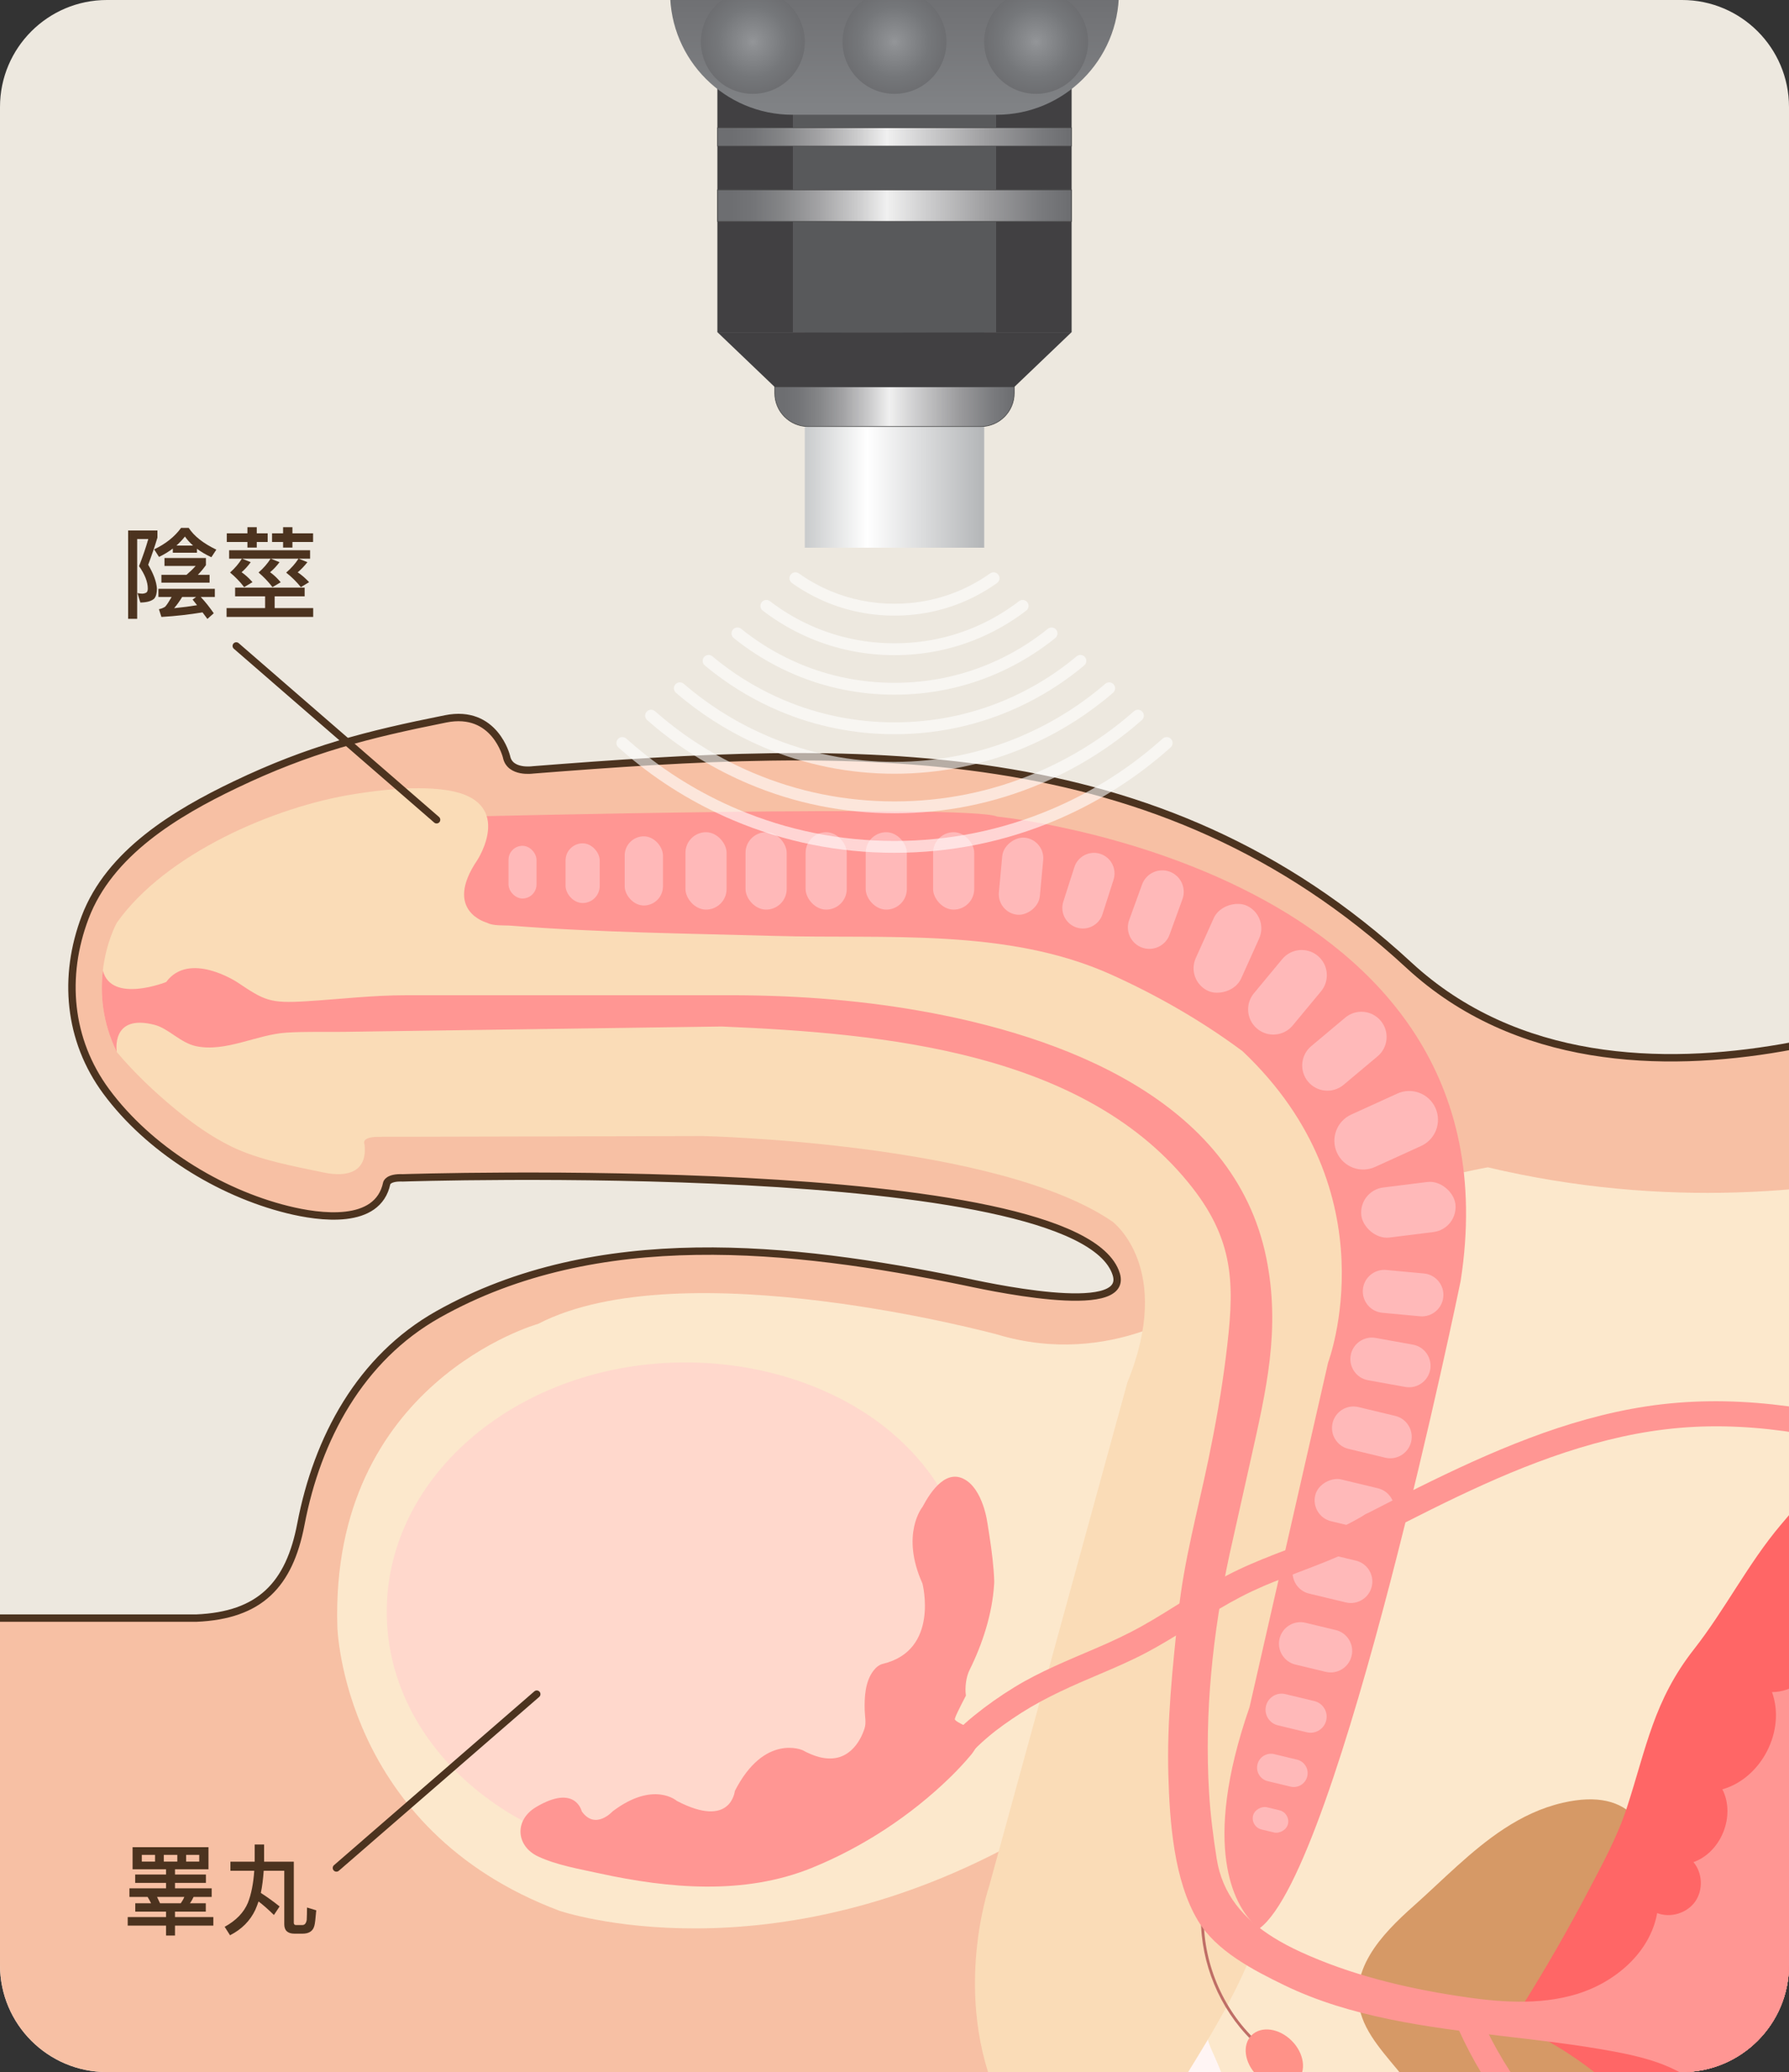
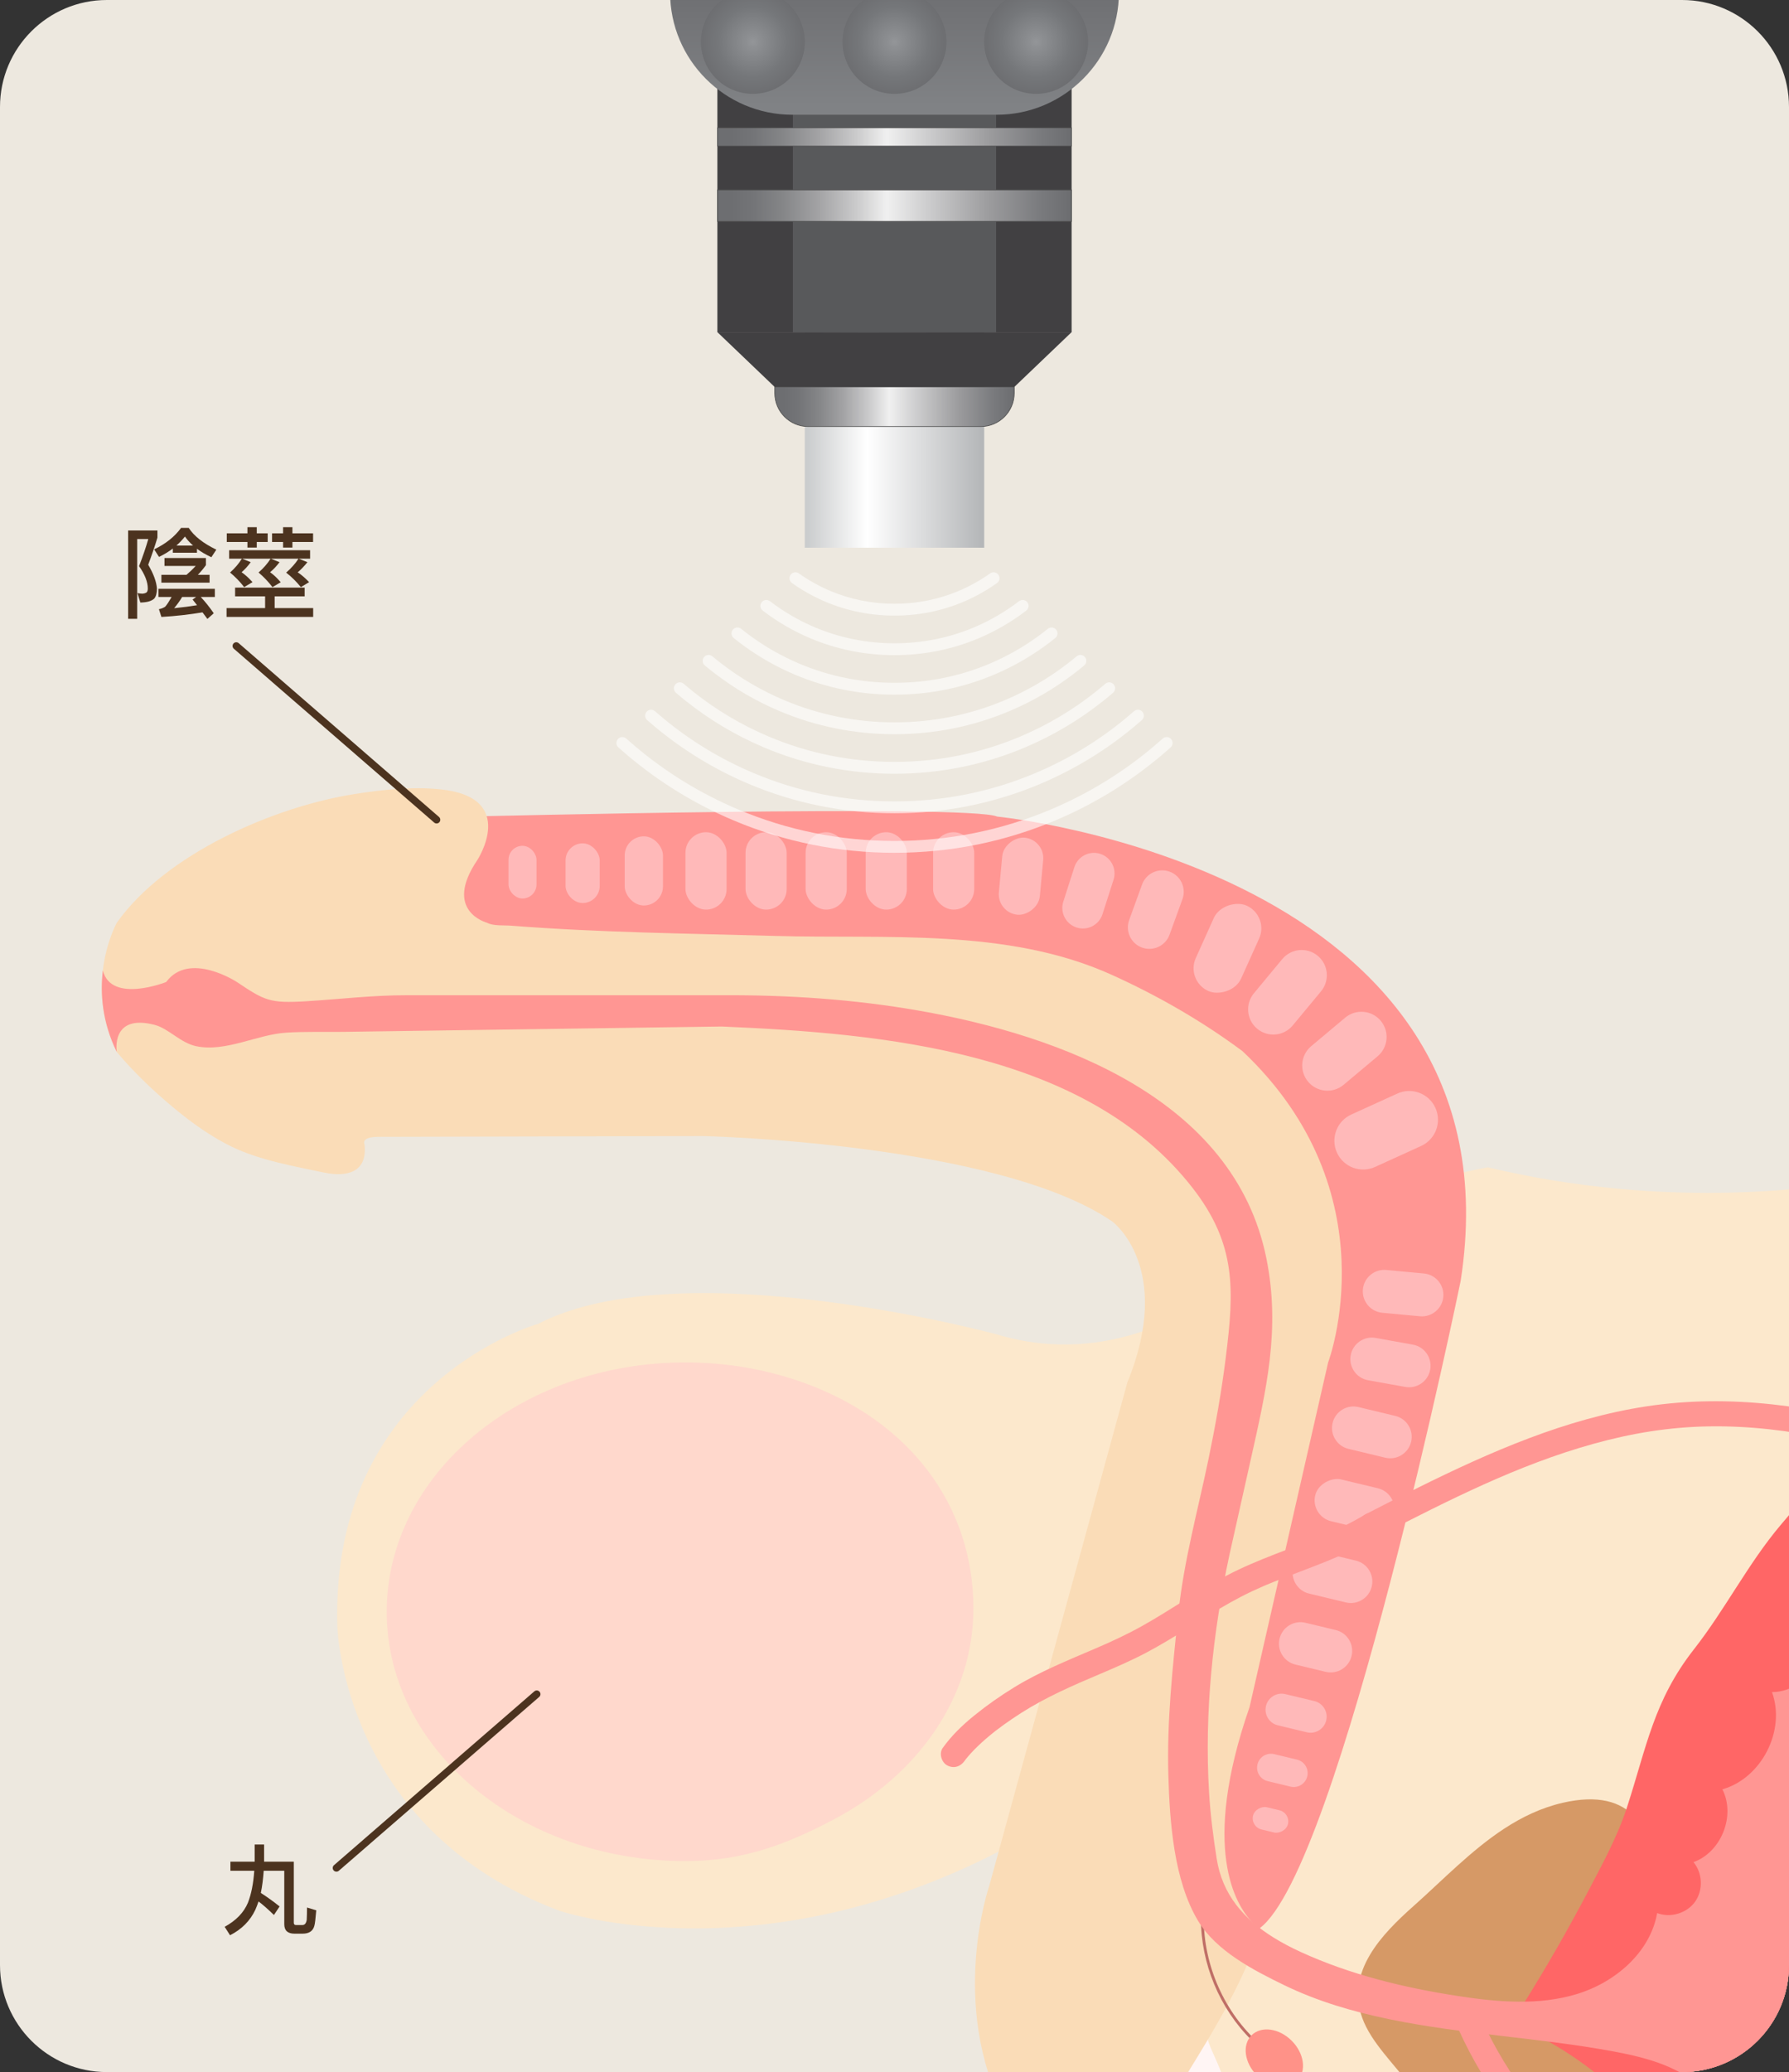
<svg xmlns="http://www.w3.org/2000/svg" xmlns:xlink="http://www.w3.org/1999/xlink" id="_圖層_1" data-name="圖層 1" viewBox="0 0 504.299 583.802">
  <rect x="0" y="0" width="504.299" height="583.802" fill="#333333" stroke="none" />
  <defs>
    <clipPath id="clippath">
      <path d="m30.133,0h444.032c16.631,0,30.134,13.503,30.134,30.134v523.534c0,16.631-13.503,30.134-30.134,30.134H30.134c-16.631,0-30.134-13.503-30.134-30.134V30.133C0,13.502,13.502,0,30.133,0Z" style="fill: #ede8df; stroke-width: 0px;" />
    </clipPath>
    <linearGradient id="linear-gradient" x1="3370.531" y1="-533.05" x2="3370.531" y2="-414.14" gradientTransform="translate(724.737 -3395.492) rotate(90) scale(1 -1)" gradientUnits="userSpaceOnUse">
      <stop offset=".048" stop-color="#6d6e71" />
      <stop offset=".176" stop-color="#5b5c5e" />
      <stop offset=".364" stop-color="#484749" />
      <stop offset=".487" stop-color="#414042" />
      <stop offset=".656" stop-color="#434345" />
      <stop offset=".79" stop-color="#4d4c4f" />
      <stop offset=".912" stop-color="#5c5d5f" />
      <stop offset="1" stop-color="#6d6e71" />
    </linearGradient>
    <linearGradient id="linear-gradient-2" x1="293.781" y1="1066.315" x2="344.169" y2="1066.315" gradientTransform="translate(-67.551 1180.743) scale(1 -1)" gradientUnits="userSpaceOnUse">
      <stop offset=".023" stop-color="#cacccd" />
      <stop offset=".362" stop-color="#fff" />
      <stop offset="1" stop-color="#b5b7b9" />
    </linearGradient>
    <linearGradient id="linear-gradient-3" x1="3510.063" y1="-506.985" x2="3510.063" y2="-439.336" gradientTransform="translate(-3257.914 -358.017) scale(1 -1)" gradientUnits="userSpaceOnUse">
      <stop offset=".048" stop-color="#6d6e71" />
      <stop offset=".109" stop-color="#737477" />
      <stop offset=".195" stop-color="#858688" />
      <stop offset=".295" stop-color="#a3a3a5" />
      <stop offset=".405" stop-color="#cccccd" />
      <stop offset=".487" stop-color="#f0f0f0" />
      <stop offset=".587" stop-color="#d1d1d2" />
      <stop offset=".778" stop-color="#9b9b9d" />
      <stop offset=".922" stop-color="#797a7d" />
      <stop offset="1" stop-color="#6d6e71" />
    </linearGradient>
    <linearGradient id="linear-gradient-4" x1="3434.069" y1="-523.433" x2="3434.069" y2="-423.436" gradientTransform="translate(-3181.919 -434.012) scale(1 -1)" xlink:href="#linear-gradient-3" />
    <linearGradient id="linear-gradient-5" x1="3453.427" y1="-523.433" x2="3453.427" y2="-423.436" gradientTransform="translate(-3201.278 -414.653) scale(1 -1)" xlink:href="#linear-gradient-3" />
    <linearGradient id="linear-gradient-6" x1="3391.132" y1="-472.588" x2="3425.357" y2="-472.588" gradientTransform="translate(-3155.144 -460.788) scale(1 -1)" gradientUnits="userSpaceOnUse">
      <stop offset=".015" stop-color="#6d6e71" />
      <stop offset=".249" stop-color="#727376" />
      <stop offset="1" stop-color="#808285" />
    </linearGradient>
    <radialGradient id="radial-gradient" cx="3407.293" cy="-512.516" fx="3407.293" fy="-512.516" r="14.64" gradientTransform="translate(724.737 -3395.492) rotate(90) scale(1 -1)" gradientUnits="userSpaceOnUse">
      <stop offset=".015" stop-color="#939598" />
      <stop offset=".12" stop-color="#8d8f92" />
      <stop offset=".666" stop-color="#75777a" />
      <stop offset="1" stop-color="#6d6e71" />
    </radialGradient>
    <radialGradient id="radial-gradient-2" cy="-472.588" fy="-472.588" r="14.64" xlink:href="#radial-gradient" />
    <radialGradient id="radial-gradient-3" cy="-432.661" fy="-432.661" r="14.64" xlink:href="#radial-gradient" />
  </defs>
  <g>
    <path d="m30.133,0h444.032c16.631,0,30.134,13.503,30.134,30.134v523.534c0,16.631-13.503,30.134-30.134,30.134H30.134c-16.631,0-30.134-13.503-30.134-30.134V30.133C0,13.502,13.502,0,30.133,0Z" style="fill: #ede8df;" />
    <g style="clip-path: url(#clippath);">
      <g>
-         <path d="m-149.12,813.075c27.121,1.28,200.993,2.947,228.039,4.986,59.704,4.48,226.982-5.165,251.319,67.4,0,0,72.922,200.13,368.926,157.246,17.088-2.486,33.67-5.165,50.803-8.618V246.728c-23.384-3.781-93.984-9.973-187.909,29.8,0,0-104.386,51.307-164.924-4.612-71.089-65.666-155.947-62.137-246.919-55.002,0,0-6.49.982-7.428-3.692,0,0-3.245-13.471-17.162-10.687-22.196,4.439-38.463,8.579-59.254,18.516-16.864,8.06-35.479,19.249-42.364,37.381-6.322,16.649-4.767,34.598,5.957,49.106,11.921,16.126,31.711,28.459,51.094,33.267,9.008,2.235,25.456,4.525,27.959-7.445,0,0,.342-1.682,4.525-1.503,0,0,190.673-6.266,201.112,27.137,3.939,12.62-38.495,2.976-43.143,2.029-48.178-9.818-103.101-15.957-148.011,9.293-21.965,12.35-34.083,34.996-38.678,59.093-3.261,17.102-11.532,25.719-29.477,26.484H-32.359l-116.761,357.183Z" style="fill: #f7c0a4; stroke: #4c331f; stroke-miterlimit: 10; stroke-width: 2.084px;" />
        <path d="m749.964,951.219V292.272c-29.413-3.557-103.228-8.946-152.408,17.832,0,0-77.879,42.512-178.159,18.785,0,0-2.56.447-6.773,1.384h-.015c-3.096.7-7.07,1.652-11.581,2.917h-.015c-5.195,1.429-11.104,3.245-17.162,5.478-2.456.908-4.927,1.876-7.383,2.918-4.331,1.831-8.633,3.87-12.697,6.147-2.545,1.414-5.001,2.917-7.309,4.51-3.647,2.531-6.951,5.269-9.72,8.261-5.537,5.954-8.946,12.846-8.767,20.78l-21.315,83.55-33.328,130.587s-1.727,25.751,32.36,34.801c0,0,15.317,4.183,9.05,26.451,0,0-6.951,35.486,13.233,53.586,0,0,9.958,16.924,29.457,11.134,7.874-2.322,17.282-8.351,28.237-20.69.059-.06.119-.119.179-.179.283.015,4.302.253,9.095,1.221,11.328,2.307,26.942,8.693,7.279,25.855-2.754,2.411-6.162,5.031-10.405,7.874h-.074c-1.131-.089-26.406-1.727-32.866-.253-.313.074-.581.149-.804.238-37.972,15.019-29.056,57.992-9.928,83.624,39.088,52.351,117.086,87.539,176.194,111.459,67.161,27.15,142.48,25.721,215.625,20.675Z" style="fill: #fce8cc; stroke-width: 0px;" />
        <path d="m384.075,699.513c5.061-6.624,6.728-14.617,7.502-22.715.059-.759.134-1.518.193-2.292.715-9.229-.476-18.487-5.701-26.376-1.637-2.471-3.349-4.957-5.656-6.847-2.605-2.129-5.686-3.23-8.112-5.656-4.585-4.57-8.023-10.36-11.194-15.957-6.966-12.295-12.667-25.334-17.936-38.433-.194-.506-2.977-6.356-2.62-6.713,0,.015-31.541,30.619-31.541,30.619l.015.015c26.704,22.238,21.256,64.184,21.256,64.199-.461,2.397-.715,4.882-.715,7.442,0,19.246,13.873,34.846,30.991,34.846,9.318,0,17.907-4.823,23.518-12.131Zm-39.847-54.509l-16.001-39.445,3.825-4.57,29.577,42.095-3.825,3.84s-10.092-6.282-13.575-1.92Z" style="fill: #fff5f4; stroke-width: 0px;" />
        <path d="m337.973,367.164s-24.493,18.558-56.902,8.815c0,0-88.547-24.081-129.374-2.994,0,0-58.69,16.448-56.602,85.345,0,0,1.392,57.066,62.633,80.031,0,0,59.154,20.182,131.53-20.878l48.715-150.32Z" style="fill: #fce8cc; stroke-width: 0px;" />
        <path d="m131.979,230.067s141.601-3.48,149.092,0c0,0,148.764,14.614,130.67,130.834,0,0-34.1,165.806-56.718,182.42,0,0-20.53,7.567-17.05-34.884l29.229-136.401s-2.088-70.288-46.627-74.464c-51.51-8.8-103.084-17.514-154.84-24.757-7.883-1.103-15.898-.94-23.771-2.124-10.118-1.523-11.016-3.73-15.464-12.611-5.366-10.712.564-18.181,5.48-28.012Z" style="fill: #ff9693; stroke-width: 0px;" />
        <path d="m283.336,595.42c-16.001-30.618-4.51-63.976-4.51-63.976l38.969-141.959c13.218-32.315-4.183-45.28-4.183-45.28-32.36-22.283-115.523-24.129-115.523-24.129l-91.394.223c-5.106,0-3.945,2.099-3.945,2.099.908,7.845-4.853,9.333-11.372,7.978-8.455-1.771-18.309-3.528-26.078-7.309-5.731-2.798-10.985-6.534-15.897-10.583-5.895-4.853-11.551-10.226-16.478-16.076-4.183-8.559-4.689-16.627-3.93-22.983.938-8.112,3.93-13.441,3.93-13.441,13.754-19.395,44.238-32.688,67.012-36.26,7.874-1.25,16.418-2.158,24.382-1.31,21.807,2.322,10.211,19.946,10.211,19.946-9.735,14.379,2.768,17.624,2.768,17.624,1.727.953,4.808.67,6.683.819,24.665,1.935,49.537,2.188,74.247,2.888,31.378.908,65.613-2.322,94.937,10.866,12.98,5.835,25.677,13.114,37.109,21.628,42.214,39.892,24.114,87.673,24.114,87.673l-22.149,97.095c-13.888,39.981-3.84,55.864.774,60.657,1.191,1.206,2.01,1.712,2.01,1.712-.595,2.947-1.846,6.46-3.499,10.287-3.765,8.691-8.531,16.955-13.442,25.041-8.366,13.774-16.739,28.084-35.401,26.847-6.193-.41-16.17-4.002-19.345-10.077Z" style="fill: #fadcb7; stroke-width: 0px;" />
        <path d="m423.941,515.269c5.054-3.311,10.492-5.939,16.559-7.339,39.792-9.18,23.93,49.147,21.932,69.91-1.503,15.624-.041,30.285-12.557,41.356-13.634,12.049-28.032-.323-37.341-11.262-5.429-6.379-10.085-13.351-14.953-20.153-4.36-6.092-11.04-12.193-13.583-19.256-4.702-13.06,5.546-23.58,14.52-31.556,8.2-7.29,16.169-15.639,25.422-21.7Z" style="fill: #d69966; stroke-width: 0px;" />
        <path d="m516.319,413.345c24.151-25.751,57.919-51.557,81.929-10.689,19.482,33.16,11.69,69.543,1.424,104.259-3.509,11.866-3.268,25.228-3.482,37.609-.371,21.56,4.312,42.693,1.318,64.752-2.356,17.362-6.967,37.622-23.183,47.781-16.053,10.057-40.465,9.179-54.917-3.439-8.469-7.394-15.976-16.295-23.925-24.247-17.733-17.739-36.729-41.878-58.953-54.16,0,0-6.687-11.248-6.687-11.248,6.318-10.139,12.28-20.538,17.84-31.111,3.989-7.585,8.272-15.428,10.934-23.606,5.511-16.926,7.545-30.099,18.88-44.552,8.786-11.202,15.263-24.143,24.435-35.014,4.187-4.963,9.052-10.647,14.386-16.335Z" style="fill: #f66; stroke-width: 0px;" />
        <rect x="375.762" y="412.57" width="12.111" height="22.769" rx="6.055" ry="6.055" transform="translate(-119.538 696.287) rotate(-76.504)" style="fill: #ffb9b9; stroke-width: 0px;" />
        <path d="m388.518,432.85c19.693-10.098,39.324-20.144,60.692-26.068,10.806-2.996,21.361-4.73,32.522-4.905,11.422-.179,22.508,1.161,33.608,3.516,11.298,2.398,22.369,5.767,33.258,9.594,4.703,1.653,9.385,3.374,14.003,5.255,2.042.832,3.631,1.509,5.919,2.548,2.125.965,4.23,1.975,6.306,3.041,4.11,2.109,8.113,4.435,11.918,7.056.89.613,1.768,1.242,2.634,1.889.24.179.479.359.716.541.538.412-.632-.51.266.209.465.373.931.744,1.39,1.124,1.734,1.437,3.404,2.953,4.99,4.553,3.343,3.373,5.555,6.145,7.959,10.157,2.59,4.322,4.247,8.351,5.53,13.25,2.474,9.449,2.396,20.154.906,29.685-1.653,10.58-4.897,20.782-8.579,30.81-3.873,10.548-8.182,20.942-11.591,31.655-1.683,5.291-3.144,10.659-4.203,16.112-1.055,5.432-1.631,10.937-2.272,16.429-.572,4.898-1.244,9.931-2.656,14.971-1.316,4.698-3.144,8.663-6.083,12.695-.415.569-.159.212-.064.091-.176.224-.355.445-.536.665-.325.395-.659.784-.999,1.165-.756.847-1.55,1.661-2.375,2.441-.744.703-1.514,1.378-2.306,2.025-.221.18-.443.358-.667.534-.512.401.662-.473-.227.168-.464.335-.924.674-1.395.999-1.806,1.244-3.697,2.364-5.644,3.372-.933.483-1.879.939-2.836,1.37-.267.12-.535.238-.804.355-.613.268.767-.307-.28.119-.545.222-1.092.44-1.642.649-4.212,1.601-8.579,2.783-13.004,3.623-1.045.199-2.095.378-3.146.539-.349.053-.699.103-1.049.154-.106.015-.705.091-.095.014-.581.074-1.162.145-1.743.209-2.209.243-4.426.418-6.645.533-4.416.228-8.844.207-13.258-.057-2.255-.135-4.506-.334-6.75-.595-.517-.06-1.034-.125-1.55-.19-.726-.092-.233-.031-.079-.01-.286-.04-.572-.08-.858-.122-1.143-.166-2.284-.348-3.422-.547-8.62-1.503-17.076-3.929-25.188-7.208-.479-.194-.957-.39-1.433-.59.572.24-.115-.05-.254-.11-.264-.113-.527-.228-.79-.343-.998-.438-1.991-.888-2.977-1.352-1.971-.927-3.918-1.905-5.838-2.934-3.885-2.082-7.66-4.372-11.3-6.858-1.795-1.226-3.553-2.504-5.283-3.819-.075-.057-.534-.415-.09-.068-.18-.141-.361-.281-.54-.423-.449-.354-.896-.711-1.34-1.071-.888-.72-1.766-1.453-2.633-2.198-3.296-2.832-6.437-5.844-9.4-9.023-1.483-1.591-2.922-3.224-4.313-4.897-.66-.793-1.309-1.595-1.946-2.406-.142-.18-.283-.361-.424-.542.366.473-.086-.115-.174-.23-.382-.503-.76-1.008-1.134-1.517-2.591-3.531-4.976-7.211-7.134-11.022-1.029-1.817-2.007-3.664-2.93-5.537-.464-.941-.914-1.888-1.351-2.842-.243-.531-.482-1.064-.717-1.599-.094-.214-.186-.429-.28-.644-.462-1.057.258.627-.187-.439-.745-1.784-2.373-3.062-4.408-2.502-1.684.463-3.253,2.61-2.502,4.407,7.091,16.99,18.085,32.117,32.092,44.083,13.906,11.881,30.34,20.685,47.931,25.699,17.716,5.049,36.894,6.415,55.042,2.967,9.112-1.731,18.243-4.921,25.922-10.212,8.385-5.778,14.426-13.754,17.481-23.497,1.667-5.314,2.451-10.855,3.129-16.367.677-5.509,1.118-10.465,2.1-15.74,2.093-11.244,5.91-22.067,9.942-32.739,7.809-20.667,16.46-41.644,15.876-64.166-.278-10.711-2.783-21.403-8.256-30.683-4.926-8.352-11.952-15.163-19.822-20.734-7.943-5.623-16.752-9.859-25.72-13.568-10.131-4.19-20.558-7.786-31.073-10.88-22.866-6.729-46.717-10.247-70.447-6.619-22.633,3.46-43.894,12.796-64.264,22.89-4.97,2.463-9.908,4.989-14.843,7.52-1.721.883-2.224,3.298-1.285,4.902,1.023,1.748,3.174,2.172,4.902,1.285h0Z" style="fill: #ff9693; stroke-width: 0px;" />
        <path d="m193.221,524.359c-46.501,0-84.205-31.452-84.205-70.243s37.704-70.257,84.205-70.257c11.849,0,23.146,2.039,33.372,5.73,29.904,10.792,47.799,34.652,47.799,63.559,0,24.947-15.6,46.873-39.118,59.347-13.039,6.892-25.472,11.864-42.054,11.864Z" style="fill: #ffd8cc; stroke-width: 0px;" />
        <path d="m338.527,540.509c0-.881.026-1.762.076-2.643l.795.046c-.767,13.357,4.45,26.929,13.962,36.325l-.56.566c-9.044-8.934-14.273-21.59-14.273-34.294Z" style="fill: #bf6e66; stroke-width: 0px;" />
        <ellipse cx="359.224" cy="579.866" rx="6.923" ry="9.092" transform="translate(-304.813 423.848) rotate(-45)" style="fill: #ff9288; stroke-width: 0px;" />
        <path d="m509.182,622.579c-.015.02-.03.04-.045.06-1.587-11.175-11.123-20.742-22.293-22.365-1.392-6.8-6.463-12.418-12.459-15.915s-12.878-5.137-19.703-6.4c-20.837-3.856-42.118-4.746-62.887-9.018-10.232-2.104-20.348-5.052-29.769-9.622-8.66-4.201-19.201-9.627-24.314-18.149-6.83-11.384-7.975-27.845-8.36-40.786-.459-15.414,1.201-30.787,2.836-46.09,1.563-14.632,5.418-28.565,8.425-42.958,1.995-9.616,3.736-19.291,4.942-29.041,2.352-18.83,2.992-31.69-9.348-47.558-29.994-38.582-87.48-43.598-132.73-45.519-20.616.283-41.232.581-61.847.863-14.885.208-29.77.432-44.655.64-5.388.074-10.866-.119-16.24.223-8.336.521-17.073,5.552-25.409,3.825-4.495-.938-7.77-4.986-11.729-6.014-12.533-3.245-10.673,7.651-10.673,7.651-4.183-8.559-4.689-16.627-3.93-22.983,2.352,9.422,17.847,3.26,17.847,3.26,6.505-8.812,19.946,0,19.946,0,7.77,5.195,9.214,6.058,19.529,5.418,9.422-.581,18.815-1.712,28.267-1.697h88.894c18.591-.104,37.242,1.131,55.581,4.346,39.892,6.966,88.804,24.933,97.899,69.662,4.093,20.169-.045,37.346-4.436,57.039-1.995,8.901-3.974,17.788-5.969,26.689-4.686,21.879-7.067,44.44-5.73,66.816.376,6.29,1.172,12.487,2.148,18.705,1.58,10.068,7.54,16.968,16.103,22.276,2.426,1.504,4.967,2.824,7.562,4.013,14.014,6.424,29.155,10.082,44.392,12.426,11.136,1.713,22.725,2.713,33.503-.568,10.778-3.281,20.637-11.714,22.609-22.807,3.734,1.445,8.364.058,10.689-3.203,2.324-3.261,2.125-8.09-.459-11.149,7.843-2.793,11.938-13.098,8.152-20.512,11.069-3.142,17.931-16.59,13.981-27.397,5.897.002,11.129-4.254,13.994-9.408,2.864-5.155,3.807-11.123,4.702-16.952,10.019-1.122,18.679-9.792,19.791-19.812,6.412,2.977,14.716,1.119,19.248-4.306.764,11.357,13.276,20.347,24.283,17.449-5.4,1.297-5.912,8.696-5.214,14.205.318,2.512.636,5.024.954,7.537,1.251,9.875,3.41,21.172,12.078,26.066-4.858-.634-9.884,3.03-10.767,7.849-.345,1.883-.133,3.869-.76,5.678-.686,1.98-2.279,3.48-3.633,5.079-7.751,9.159-7.696,23.977.124,33.077-9.378,4.047-13.264,17.297-7.558,25.769-4.413.552-7.804,4.475-9.11,8.726s-.942,8.811-.565,13.242c-8.953,7.855-14.128,19.839-13.704,31.742-7.921-10.548-26.192-10.594-34.182-.109Z" style="fill: #ff9693; stroke-width: 0px;" />
        <rect x="193.221" y="234.474" width="11.599" height="21.806" rx="5.799" ry="5.799" style="fill: #ffb9b9; stroke-width: 0px;" />
        <rect x="210.157" y="234.474" width="11.599" height="21.806" rx="5.799" ry="5.799" style="fill: #ffb9b9; stroke-width: 0px;" />
        <rect x="227.092" y="234.474" width="11.599" height="21.806" rx="5.799" ry="5.799" style="fill: #ffb9b9; stroke-width: 0px;" />
        <rect x="244.028" y="234.474" width="11.599" height="21.806" rx="5.799" ry="5.799" style="fill: #ffb9b9; stroke-width: 0px;" />
        <rect x="263.023" y="234.474" width="11.599" height="21.806" rx="5.799" ry="5.799" style="fill: #ffb9b9; stroke-width: 0px;" />
        <rect x="276.915" y="241.066" width="21.806" height="11.599" rx="5.799" ry="5.799" transform="translate(15.344 510.57) rotate(-84.683)" style="fill: #ffb9b9; stroke-width: 0px;" />
        <path d="m301.711,245.145h10.207c3.201,0,5.8,2.599,5.8,5.8h0c0,3.201-2.598,5.799-5.799,5.799h-10.207c-3.201,0-5.799-2.599-5.799-5.799h0c0-3.201,2.599-5.799,5.799-5.799Z" transform="translate(-25.893 466.384) rotate(-72.204)" style="fill: #ffb9b9; stroke-width: 0px;" />
        <path d="m320.481,250.225h10.658c3.342,0,6.055,2.713,6.055,6.055h0c0,3.342-2.713,6.056-6.056,6.056h-10.657c-3.342,0-6.055-2.713-6.055-6.055h0c0-3.342,2.713-6.055,6.055-6.055Z" transform="translate(-26.301 475.025) rotate(-70.039)" style="fill: #ffb9b9; stroke-width: 0px;" />
        <path d="m395.516,352.947h0c3.342,0,6.056,2.713,6.056,6.056v10.658c0,3.342-2.713,6.055-6.055,6.055h0c-3.342,0-6.055-2.713-6.055-6.055v-10.658c0-3.342,2.713-6.055,6.055-6.055Z" transform="translate(-3.898 724.385) rotate(-84.683)" style="fill: #ffb9b9; stroke-width: 0px;" />
        <path d="m391.957,372.475h0c3.342,0,6.055,2.713,6.055,6.055v10.658c0,3.342-2.713,6.055-6.055,6.055h0c-3.342,0-6.056-2.713-6.056-6.056v-10.658c0-3.342,2.713-6.055,6.055-6.055Z" transform="translate(-55.285 701.59) rotate(-79.793)" style="fill: #ffb9b9; stroke-width: 0px;" />
        <path d="m386.71,392.185h0c3.342,0,6.056,2.714,6.056,6.056v10.658c0,3.342-2.713,6.055-6.055,6.055h0c-3.342,0-6.055-2.713-6.055-6.055v-10.658c0-3.342,2.713-6.056,6.056-6.056Z" transform="translate(-95.964 685.417) rotate(-76.504)" style="fill: #ffb9b9; stroke-width: 0px;" />
        <path d="m375.611,432.956h0c3.342,0,6.055,2.713,6.055,6.055v10.658c0,3.342-2.713,6.055-6.055,6.055h0c-3.342,0-6.056-2.714-6.056-6.056v-10.658c0-3.342,2.713-6.055,6.055-6.055Z" transform="translate(-144.118 705.882) rotate(-76.504)" style="fill: #ffb9b9; stroke-width: 0px;" />
        <path d="m370.844,453.674h0c3.342,0,6.055,2.713,6.055,6.055v8.772c0,3.342-2.713,6.056-6.056,6.056h0c-3.342,0-6.055-2.713-6.055-6.055v-8.773c0-3.342,2.713-6.055,6.055-6.055Z" transform="translate(-167.001 716.409) rotate(-76.504)" style="fill: #ffb9b9; stroke-width: 0px;" />
        <rect x="332.819" y="260.171" width="26.366" height="14.024" rx="7.012" ry="7.012" transform="translate(-39.678 472.985) rotate(-65.76)" style="fill: #ffb9b9; stroke-width: 0px;" />
        <path d="m356.674,272.47h12.505c3.921,0,7.104,3.183,7.104,7.104h0c0,3.922-3.184,7.105-7.105,7.105h-12.504c-3.921,0-7.105-3.183-7.105-7.105h0c0-3.921,3.183-7.105,7.105-7.105Z" transform="translate(-83.985 380.309) rotate(-50.311)" style="fill: #ffb9b9; stroke-width: 0px;" />
        <path d="m372.721,289.075h12.505c3.921,0,7.104,3.183,7.104,7.104h0c0,3.921-3.184,7.105-7.105,7.105h-12.504c-3.921,0-7.105-3.183-7.105-7.105h0c0-3.921,3.183-7.105,7.105-7.105Z" transform="translate(-101.724 312.716) rotate(-39.979)" style="fill: #ffb9b9; stroke-width: 0px;" />
        <path d="m383.61,310.341h14.271c4.475,0,8.109,3.633,8.109,8.109h0c0,4.475-3.633,8.108-8.108,8.108h-14.271c-4.475,0-8.108-3.633-8.108-8.108h0c0-4.475,3.633-8.109,8.108-8.109Z" transform="translate(-96.835 190.556) rotate(-24.482)" style="fill: #ffb9b9; stroke-width: 0px;" />
-         <rect x="383.648" y="333.742" width="26.713" height="14.209" rx="7.105" ry="7.105" transform="translate(-39.165 51.804) rotate(-7.116)" style="fill: #ffb9b9; stroke-width: 0px;" />
        <path d="m361.485,491.581h0c2.161,0,3.915,1.754,3.915,3.915v6.611c0,2.16-1.754,3.914-3.914,3.914h0c-2.16,0-3.915-1.754-3.915-3.915v-6.612c0-2.16,1.754-3.914,3.914-3.914Z" transform="translate(-207.919 733.863) rotate(-76.501)" style="fill: #ffb9b9; stroke-width: 0px;" />
        <path d="m365.354,473.953h0c2.496,0,4.523,2.027,4.523,4.523v8.41c0,2.497-2.027,4.524-4.524,4.524h0c-2.497,0-4.523-2.027-4.523-4.523v-8.41c0-2.497,2.027-4.524,4.524-4.524Z" transform="translate(-189.25 725.333) rotate(-76.507)" style="fill: #ffb9b9; stroke-width: 0px;" />
        <rect x="143.346" y="238.302" width="7.887" height="14.846" rx="3.944" ry="3.944" style="fill: #ffb9b9; stroke-width: 0px;" />
        <rect x="159.429" y="237.606" width="9.627" height="16.818" rx="4.813" ry="4.813" style="fill: #ffb9b9; stroke-width: 0px;" />
        <rect x="176.093" y="235.634" width="10.787" height="19.486" rx="5.393" ry="5.393" style="fill: #ffb9b9; stroke-width: 0px;" />
        <rect x="354.921" y="507.681" width="6.437" height="10.12" rx="3.219" ry="3.219" transform="translate(-224.033 741.309) rotate(-76.502)" style="fill: #ffb9b9; stroke-width: 0px;" />
        <path d="m271.916,496.113c.114-.161.246-.317.35-.484.275-.441-.557.681-.037.044.241-.295.48-.591.729-.88.552-.643,1.128-1.265,1.722-1.87,1.322-1.348,2.727-2.613,4.176-3.822.35-.292.703-.581,1.058-.867.159-.128.319-.256.479-.382.076-.06.885-.688.248-.198.781-.6,1.572-1.186,2.372-1.76,1.632-1.173,3.3-2.296,4.996-3.373,6.98-4.434,14.481-7.672,22.077-10.888,4.343-1.839,8.678-3.714,12.857-5.908,4.111-2.159,8.068-4.596,12.006-7.053,3.937-2.457,7.86-4.942,11.915-7.203,1.998-1.114,4.026-2.173,6.097-3.146,1.022-.48,2.053-.941,3.089-1.39.23-.1.46-.198.69-.297,1.111-.476-.3.123.352-.148.631-.262,1.263-.521,1.896-.776,9.963-4.013,20.28-7.29,29.531-12.86,1.605-.967,2.343-3.261,1.285-4.902-1.04-1.614-3.184-2.32-4.902-1.285-2.085,1.255-4.226,2.411-6.415,3.475-1.048.51-2.106.999-3.17,1.473-.502.223-1.006.443-1.511.659-.12.051-.835.352-.323.138-.337.141-.675.28-1.013.419-4.35,1.781-8.772,3.377-13.149,5.087-4.595,1.795-9.162,3.698-13.534,5.99-4.163,2.183-8.167,4.652-12.152,7.14-3.888,2.427-7.763,4.879-11.766,7.114-4.205,2.348-8.572,4.364-12.995,6.263-7.812,3.354-15.68,6.504-22.95,10.957-3.938,2.412-7.725,5.073-11.313,7.981-3.317,2.689-6.397,5.648-8.881,9.137-1.091,1.532-.321,4.054,1.285,4.902,1.846.975,3.738.349,4.902-1.285h0Z" style="fill: #ff9693; stroke-width: 0px;" />
-         <path d="m169.019,527.828c-5.612-1.231-12.079-2.32-17.331-4.775-6.224-2.907-6.802-10.22-.57-13.922,11.133-6.609,12.875,1.215,12.875,1.215,3.828,5.395,8.695,0,8.695,0,11.551-8.737,18.094-2.957,18.094-2.957,15.313,8.008,16.36-2.781,16.36-2.781,8.351-16.351,19.132-11.484,19.132-11.484,2.949,1.617,6.475,2.882,9.859,2.069,2.84-.687,4.967-2.815,6.333-5.319.503-.913.905-1.876,1.231-2.865.536-1.684.092-3.418.05-5.168-.101-3.669.126-8.075,2.463-11.124.67-.88,1.583-1.684,2.681-1.943,16.008-3.828,11.141-22.617,11.141-22.617-6.266-13.922,0-21.578,0-21.578,2.438-4.565,7.02-11.384,12.691-7.246,2.32,1.7,3.828,4.825,4.724,7.782.268.88.486,1.751.645,2.563.109.519.193,1.039.276,1.558.193,1.198.385,2.396.561,3.594.653,4.255,1.189,8.494,1.34,12.724,0,.251-.017.511-.034.762-.26,4.23-1.081,8.419-2.287,12.473-1.206,4.071-2.798,8.017-4.683,11.811-.88,1.776-1.332,4.724-.988,7.137-1.558,2.999-3.326,6.45-3.108,6.743.402.561,1.449,1.039,2.228,1.441.201.1.385.201.536.293,1.466.913,3.267.503,4.691,1.499.955.67,1.072.645.268,1.768-.88,1.223-2.094,3.661-3.066,4.817-1.876,2.253-3.878,4.389-5.973,6.433-11.107,10.823-24.686,19.727-39.06,25.557-19.04,7.723-40.359,5.78-59.776,1.541Z" style="fill: #ff9693; stroke-width: 0px;" />
      </g>
      <g>
        <g>
          <rect x="192.828" y="-56.018" width="118.642" height="62.113" style="fill: url(#linear-gradient); stroke: #4d4d4d; stroke-miterlimit: 10; stroke-width: 1.471px;" />
          <rect x="226.862" y="74.545" width="50.575" height="79.767" style="fill: url(#linear-gradient-2); stroke-width: 0px;" />
          <g>
            <path d="m246.545,80.822h1.795c5.196,0,9.414,4.218,9.414,9.414v48.668c0,5.196-4.218,9.414-9.414,9.414h-1.795v-67.497h0Z" transform="translate(366.72 -137.579) rotate(90)" style="fill: url(#linear-gradient-3); stroke: #4d4d4d; stroke-miterlimit: 10; stroke-width: .187px;" />
            <polygon points="202.259 93.615 229.456 93.615 274.842 93.615 302.04 93.615 285.925 109.024 274.842 109.024 229.456 109.024 218.373 109.024 202.259 93.615" style="fill: #414042; stroke-width: 0px;" />
            <g>
              <rect x="202.259" y="-6.166" width="99.781" height="99.781" transform="translate(295.874 -208.425) rotate(90)" style="fill: #58595b; stroke-width: 0px;" />
              <rect x="162.993" y="33.1" width="99.781" height="21.248" transform="translate(256.607 -169.159) rotate(90)" style="fill: #414042; stroke-width: 0px;" />
              <rect x="241.525" y="33.1" width="99.781" height="21.248" transform="translate(335.14 -247.691) rotate(90)" style="fill: #414042; stroke-width: 0px;" />
            </g>
            <rect x="249.575" y="-11.31" width="5.148" height="99.772" transform="translate(290.725 -213.573) rotate(90)" style="fill: url(#linear-gradient-4); stroke: #4d4d4d; stroke-miterlimit: 10; stroke-width: .154px;" />
            <rect x="247.709" y="8.049" width="8.881" height="99.772" transform="translate(310.084 -194.214) rotate(90)" style="fill: url(#linear-gradient-5); stroke: #4d4d4d; stroke-miterlimit: 10; stroke-width: .202px;" />
          </g>
          <g>
            <path d="m231.615-51.46h6.577c19.036,0,34.492,15.455,34.492,34.492v57.538c0,19.036-15.455,34.492-34.492,34.492h-6.577V-51.46h0Z" transform="translate(263.95 -240.349) rotate(90)" style="fill: url(#linear-gradient-6); stroke-width: 0px;" />
            <g>
              <circle cx="212.222" cy="11.801" r="14.64" style="fill: url(#radial-gradient); stroke-width: 0px;" />
              <circle cx="252.149" cy="11.801" r="14.64" style="fill: url(#radial-gradient-2); stroke-width: 0px;" />
              <circle cx="292.077" cy="11.801" r="14.64" style="fill: url(#radial-gradient-3); stroke-width: 0px;" />
            </g>
          </g>
        </g>
        <g style="opacity: .6;">
          <path d="m252.149,240.274c-15.78,0-31.081-3.088-45.48-9.178-10.815-4.576-20.835-10.726-29.782-18.279-.854-.72-1.719-1.472-2.57-2.234-.687-.616-.745-1.672-.13-2.359.616-.687,1.672-.745,2.359-.13.826.74,1.666,1.47,2.495,2.169,8.691,7.337,18.424,13.311,28.93,17.755,13.984,5.915,28.848,8.914,44.178,8.914s30.195-2.999,44.179-8.914c10.505-4.445,20.238-10.418,28.929-17.755.831-.701,1.671-1.43,2.496-2.17.687-.616,1.744-.558,2.359.129.616.687.558,1.743-.129,2.359-.85.761-1.715,1.513-2.571,2.235-8.946,7.552-18.966,13.702-29.781,18.278-14.398,6.09-29.7,9.178-45.481,9.178Z" style="fill: #fff; stroke-width: 0px;" />
          <path d="m252.149,229.135c-14.283,0-28.124-2.792-41.139-8.298-9.393-3.972-18.136-9.267-25.987-15.737-.879-.724-1.754-1.469-2.6-2.214-.692-.61-.759-1.666-.149-2.358.61-.692,1.665-.759,2.358-.149.818.721,1.665,1.442,2.516,2.143,7.602,6.265,16.068,11.392,25.164,15.238,12.601,5.331,26.004,8.034,39.837,8.034s27.235-2.703,39.838-8.034c9.096-3.847,17.562-8.973,25.163-15.238.85-.7,1.697-1.421,2.516-2.143.692-.61,1.748-.543,2.358.149.61.692.543,1.748-.149,2.358-.847.746-1.722,1.492-2.6,2.215-7.85,6.47-16.594,11.764-25.987,15.737-13.017,5.506-26.859,8.298-41.14,8.298Z" style="fill: #fff; stroke-width: 0px;" />
          <path d="m252.149,217.998c-12.783,0-25.165-2.496-36.802-7.419-7.973-3.373-15.432-7.816-22.169-13.207-.898-.718-1.785-1.454-2.636-2.188-.699-.602-.777-1.657-.174-2.356.603-.699,1.657-.777,2.356-.174.82.707,1.675,1.417,2.541,2.109,6.499,5.2,13.693,9.485,21.384,12.739,11.222,4.747,23.166,7.155,35.5,7.155s24.278-2.407,35.5-7.155c7.694-3.255,14.888-7.541,21.384-12.739.862-.69,1.718-1.399,2.543-2.11.699-.602,1.754-.523,2.356.176.602.699.523,1.754-.176,2.356-.856.737-1.743,1.473-2.636,2.187-6.734,5.389-14.193,9.833-22.169,13.207-11.635,4.923-24.017,7.419-36.802,7.419Z" style="fill: #fff; stroke-width: 0px;" />
          <path d="m252.149,206.86c-11.283,0-22.205-2.2-32.463-6.538-6.547-2.768-12.715-6.364-18.331-10.688-.92-.709-1.822-1.433-2.683-2.155-.707-.592-.8-1.646-.208-2.353.593-.707,1.646-.8,2.354-.208.826.692,1.693,1.388,2.576,2.068,5.389,4.149,11.309,7.6,17.594,10.258,9.844,4.163,20.328,6.274,31.162,6.274s21.319-2.111,31.163-6.274c6.285-2.657,12.204-6.109,17.594-10.258.888-.684,1.754-1.38,2.573-2.067.707-.593,1.761-.501,2.354.206.593.707.501,1.761-.206,2.354-.854.717-1.757,1.442-2.682,2.155-5.616,4.324-11.784,7.92-18.332,10.688-10.258,4.338-21.18,6.538-32.464,6.538Z" style="fill: #fff; stroke-width: 0px;" />
          <path d="m252.149,195.722c-9.786,0-19.248-1.903-28.122-5.658-5.119-2.164-9.983-4.92-14.457-8.192-.909-.664-1.832-1.373-2.744-2.109-.718-.579-.831-1.631-.252-2.349.579-.718,1.631-.831,2.349-.252.871.702,1.752,1.379,2.618,2.012,4.267,3.12,8.905,5.748,13.787,7.812,8.46,3.579,17.484,5.394,26.821,5.394s18.362-1.815,26.822-5.394c4.886-2.066,9.523-4.695,13.785-7.813.881-.642,1.761-1.318,2.617-2.011.717-.58,1.769-.469,2.35.248.58.717.469,1.769-.248,2.35-.9.728-1.824,1.438-2.748,2.111-4.467,3.268-9.331,6.025-14.454,8.192-8.874,3.754-18.336,5.658-28.123,5.658Z" style="fill: #fff; stroke-width: 0px;" />
          <path d="m252.149,184.585c-8.286,0-16.289-1.608-23.785-4.778-3.688-1.56-7.228-3.488-10.523-5.729-.944-.641-1.897-1.329-2.832-2.046-.732-.561-.871-1.61-.309-2.342.561-.732,1.61-.871,2.342-.309.884.678,1.784,1.328,2.677,1.934,3.114,2.119,6.46,3.94,9.946,5.415,7.082,2.995,14.647,4.514,22.483,4.514s15.402-1.519,22.483-4.514c3.485-1.474,6.831-3.296,9.946-5.414.893-.606,1.794-1.257,2.678-1.935.732-.561,1.781-.423,2.342.309.561.732.423,1.781-.309,2.342-.935.717-1.888,1.405-2.833,2.047-3.295,2.241-6.836,4.168-10.522,5.728-7.495,3.171-15.498,4.778-23.785,4.778Z" style="fill: #fff; stroke-width: 0px;" />
          <path d="m252.149,173.446c-6.789,0-13.332-1.311-19.447-3.898-2.242-.948-4.426-2.067-6.491-3.325-1.019-.62-2.016-1.277-2.964-1.952-.752-.535-.927-1.579-.391-2.33.535-.751,1.579-.927,2.33-.391.882.629,1.812,1.241,2.763,1.82,1.925,1.173,3.962,2.217,6.054,3.101,5.701,2.411,11.806,3.634,18.145,3.634s12.445-1.223,18.146-3.634c2.086-.882,4.123-1.925,6.055-3.1.946-.577,1.876-1.191,2.763-1.822.752-.535,1.795-.36,2.33.391.535.751.36,1.795-.391,2.33-.951.678-1.948,1.335-2.963,1.955-2.072,1.261-4.256,2.379-6.492,3.324-6.115,2.586-12.658,3.898-19.448,3.898Z" style="fill: #fff; stroke-width: 0px;" />
        </g>
      </g>
    </g>
  </g>
  <g>
-     <path d="m58.77,520.443v6.216h-9.437v1.484h8.708v2.352h-8.708v1.54h10.332v2.408h-5.096c-.28.616-.616,1.232-1.036,1.792h4.479v2.352h-8.68v1.54h10.809v2.408h-10.809v2.8h-2.52v-2.8h-10.809v-2.408h10.809v-1.54h-8.681v-2.352h4.452c-.308-.644-.644-1.232-.979-1.792h-5.124v-2.408h10.332v-1.54h-8.708v-2.352h8.708v-1.484h-9.437v-6.216h21.393Zm-15.064,2.156h-3.724v1.904h3.724v-1.904Zm7.252,13.636c.42-.588.756-1.176,1.008-1.792h-7.699c.279.56.56,1.176.84,1.792h5.852Zm-.979-13.636h-3.809v1.904h3.809v-1.904Zm6.188,0h-3.696v1.904h3.696v-1.904Z" style="fill: #4c331f; stroke-width: 0px;" />
    <path d="m83.018,544.804c-1.933,0-2.885-.896-2.885-2.66v-15.064h-5.796c-.168,2.296-.42,4.396-.812,6.244,1.735,1.12,3.5,2.38,5.292,3.808l-1.597,2.408c-1.735-1.68-3.163-2.94-4.34-3.808-.279.84-.588,1.596-.896,2.324-1.456,3.108-3.836,5.516-7.14,7.196l-1.513-2.38c3.221-1.764,5.404-4.032,6.552-6.776.952-2.408,1.54-5.432,1.792-9.016h-6.72v-2.548h6.832v-4.844h2.66v4.844h8.372v17.192c0,.42.196.644.588.644h1.848c.645,0,1.036-.476,1.204-1.428.057-1.064.084-2.24.084-3.5l2.604.784c-.196,2.352-.364,3.808-.532,4.34-.364,1.484-1.484,2.24-3.332,2.24h-2.268Z" style="fill: #4c331f; stroke-width: 0px;" />
  </g>
  <g>
    <path d="m44.378,149.46v2.016c-.728,2.408-1.596,4.956-2.604,7.644,1.512,2.548,2.324,4.788,2.464,6.692,0,1.288-.252,2.24-.756,2.828-.756.728-2.072,1.092-3.92,1.12l-.812-2.66c.561.112,1.008.168,1.4.168.588-.056.979-.196,1.204-.392.195-.224.308-.56.308-1.064,0-1.876-.84-3.976-2.464-6.3,1.092-2.828,1.96-5.376,2.604-7.644h-3.136v22.484h-2.548v-24.892h8.26Zm8.82-.728c1.512,2.324,4.116,4.368,7.784,6.132l-1.4,2.128c-1.568-.728-2.912-1.512-4.06-2.38v1.12h-6.805v-1.176c-1.204.896-2.491,1.68-3.892,2.352l-1.372-2.128c3.276-1.568,5.796-3.584,7.588-6.048h2.156Zm7.364,17.164v2.296h-3.977c1.344,1.428,2.548,2.968,3.668,4.592l-1.792,1.596c-.476-.616-.924-1.232-1.372-1.848-3.752.616-7.615,1.064-11.592,1.288l-.7-2.184c.645-.112,1.232-.364,1.765-.7.504-.56,1.092-1.484,1.819-2.744h-3.724v-2.296h15.904Zm-2.521-8.68v2.016c-.7.98-1.456,1.876-2.268,2.716h3.304v2.212h-13.58v-2.212h7.084c.84-.728,1.708-1.54,2.576-2.492h-8.792v-2.24h11.676Zm-3.752,11.704l1.008-.728h-3.947c-.673,1.12-1.429,2.184-2.269,3.164,2.492-.252,4.648-.532,6.468-.84l-1.26-1.596Zm.14-15.204c-.896-.812-1.68-1.652-2.296-2.548-.756.952-1.567,1.792-2.407,2.548h4.703Z" style="fill: #4c331f; stroke-width: 0px;" />
    <path d="m66.274,168.024v-2.464h19.6v2.464h-8.456v3.304h10.864v2.492h-24.416v-2.492h10.864v-3.304h-8.456Zm3.472-17.752v-1.736h2.632v1.736h3.08v2.436h-3.08v1.568h-2.632v-1.568h-5.824v-2.436h5.824Zm-5.152,7.14v-2.38h22.82v2.38h-3.192l2.437.98c-.896,1.12-1.792,2.072-2.744,2.856,1.036.672,2.1,1.596,3.22,2.772l-2.323,1.4c-1.261-1.54-2.633-2.912-4.145-4.088,1.456-1.26,2.604-2.576,3.472-3.92h-7.783l2.436.98c-.84,1.12-1.736,2.072-2.66,2.828.952.672,1.96,1.596,2.996,2.828l-2.324,1.372c-1.176-1.54-2.491-2.912-3.92-4.116,1.4-1.232,2.548-2.548,3.389-3.892h-8.009l2.408.98c-.812,1.12-1.68,2.072-2.576,2.828.98.672,2.017,1.596,3.08,2.8l-2.352,1.4c-1.176-1.54-2.521-2.912-3.976-4.116,1.399-1.232,2.491-2.548,3.331-3.892h-3.584Zm17.836-8.876v1.736h5.824v2.436h-5.824v1.568h-2.632v-1.568h-3.107v-2.436h3.107v-1.736h2.632Z" style="fill: #4c331f; stroke-width: 0px;" />
  </g>
  <line x1="94.833" y1="526.29" x2="151.304" y2="477.318" style="fill: none; stroke: #4c331f; stroke-linecap: round; stroke-linejoin: round; stroke-width: 2.084px;" />
  <line x1="123.069" y1="230.965" x2="66.598" y2="181.992" style="fill: none; stroke: #4c331f; stroke-linecap: round; stroke-linejoin: round; stroke-width: 2.084px;" />
</svg>